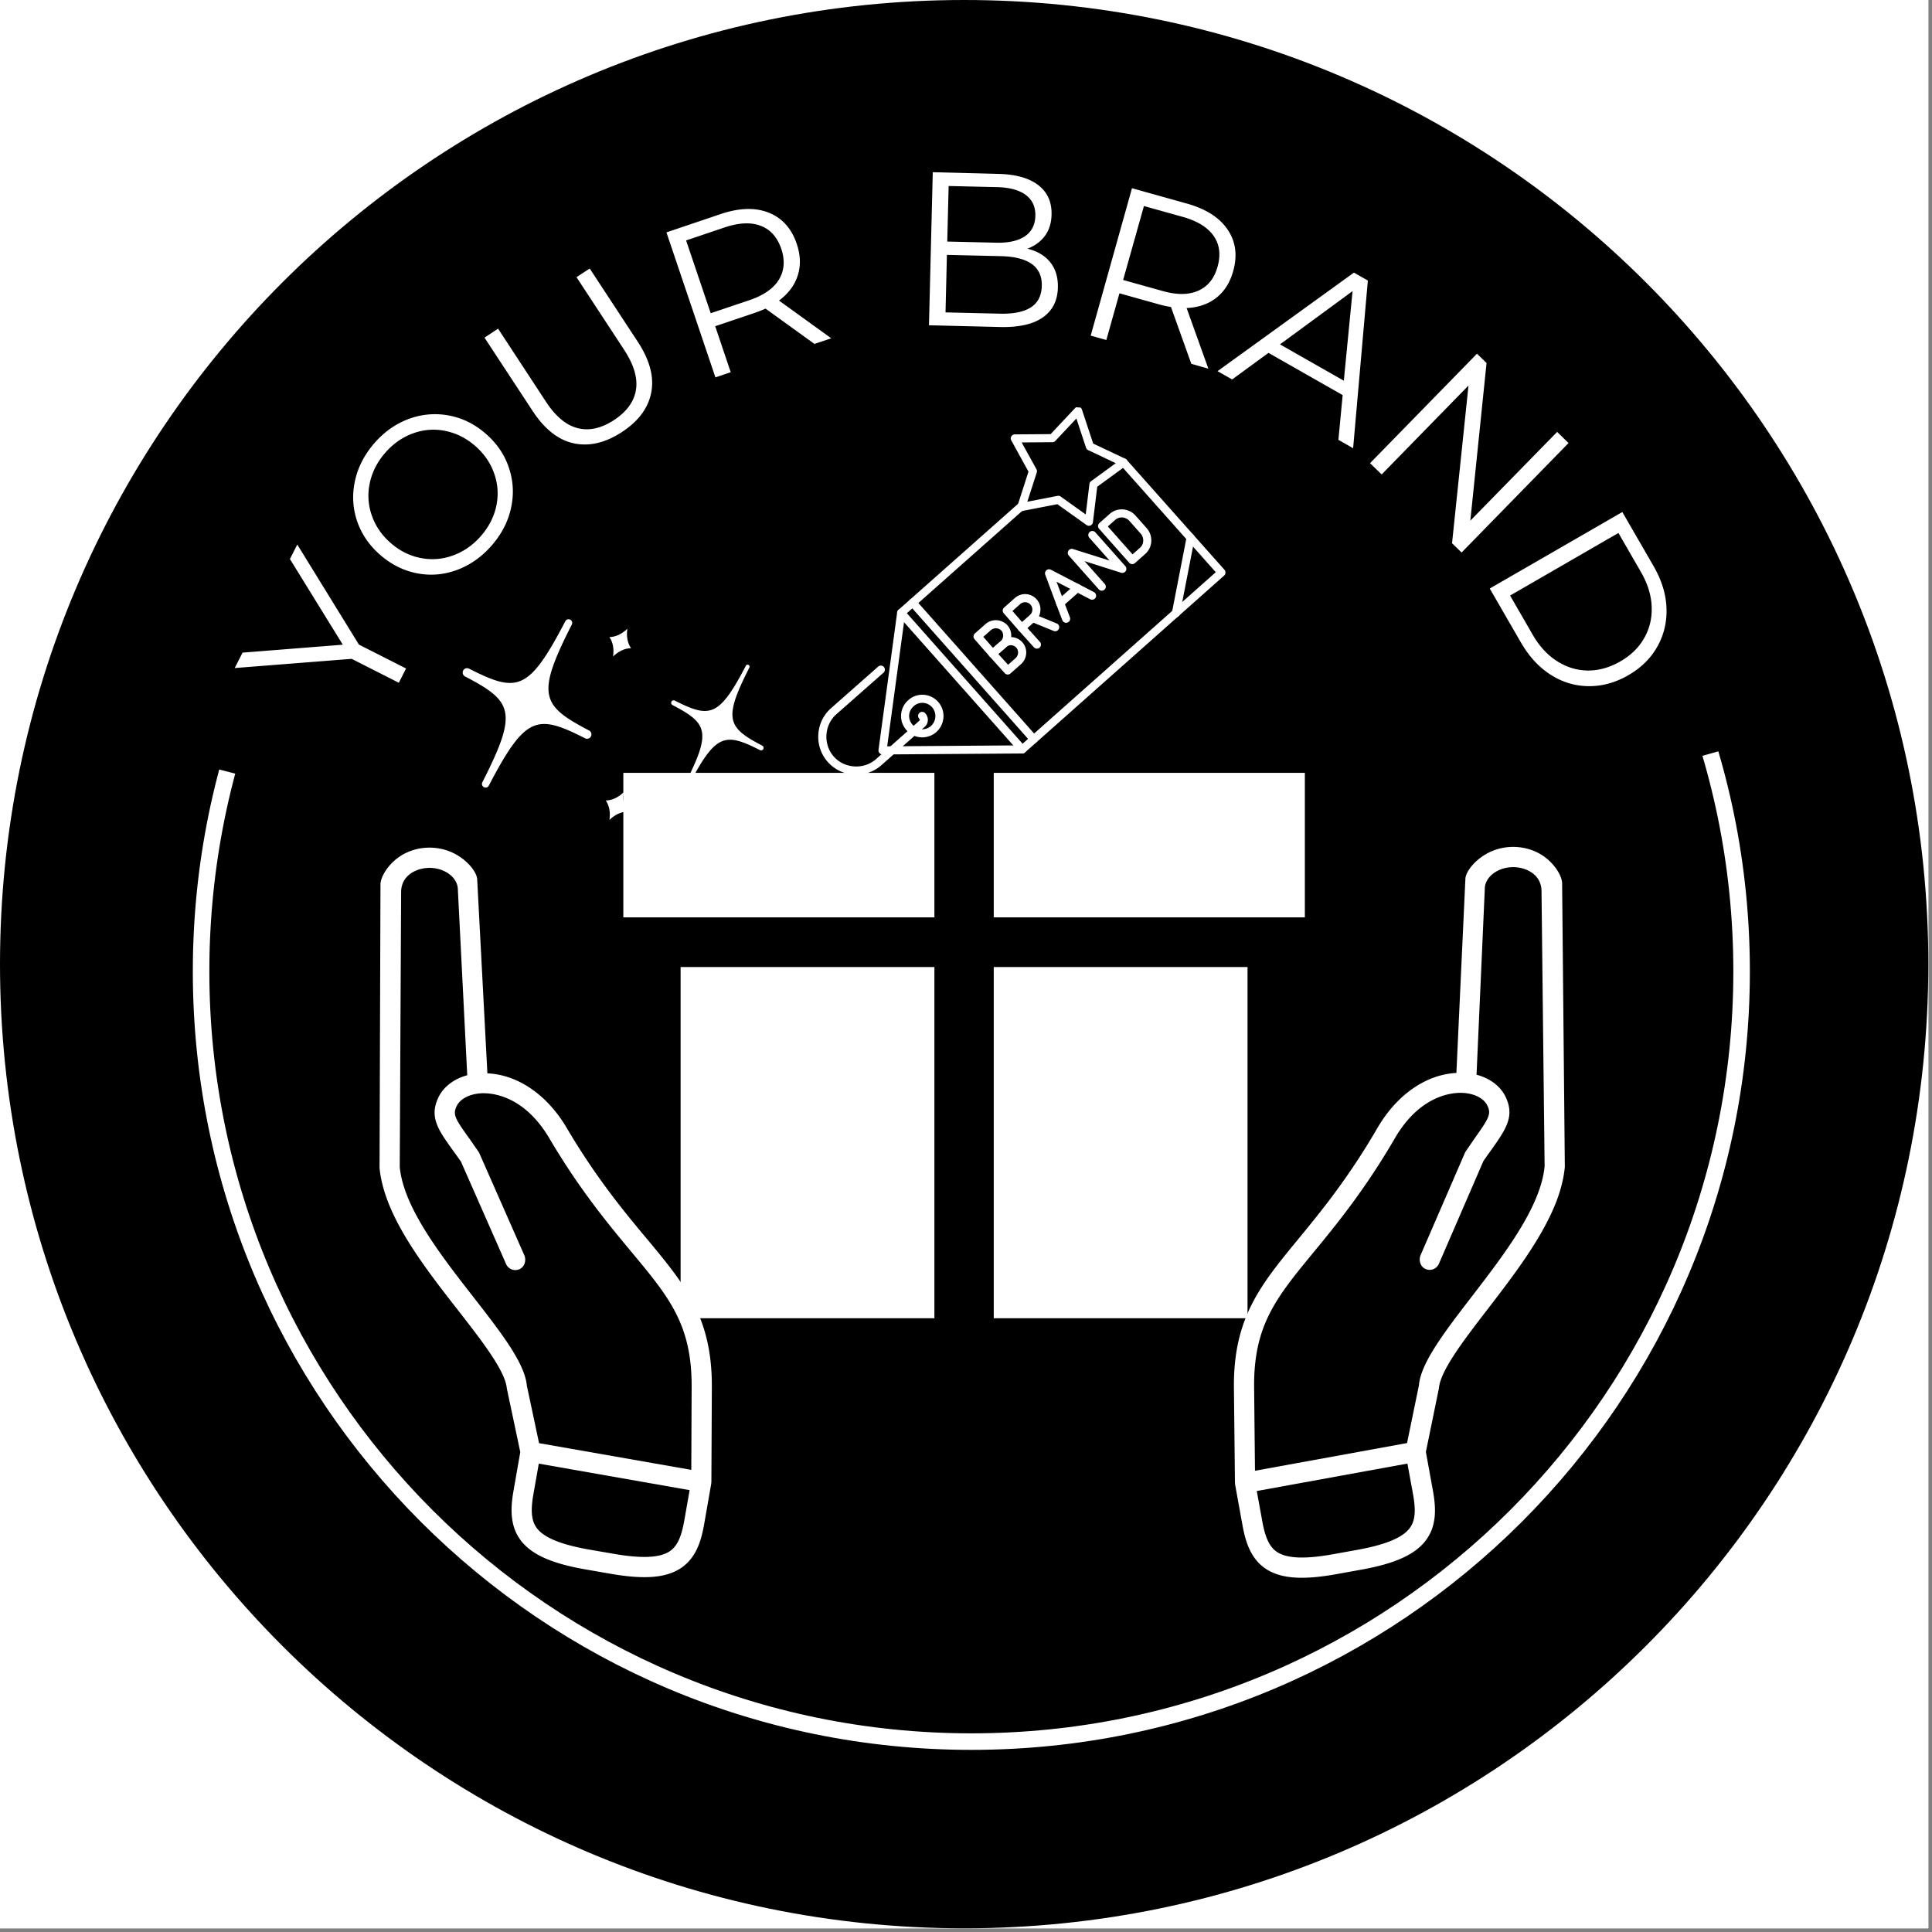
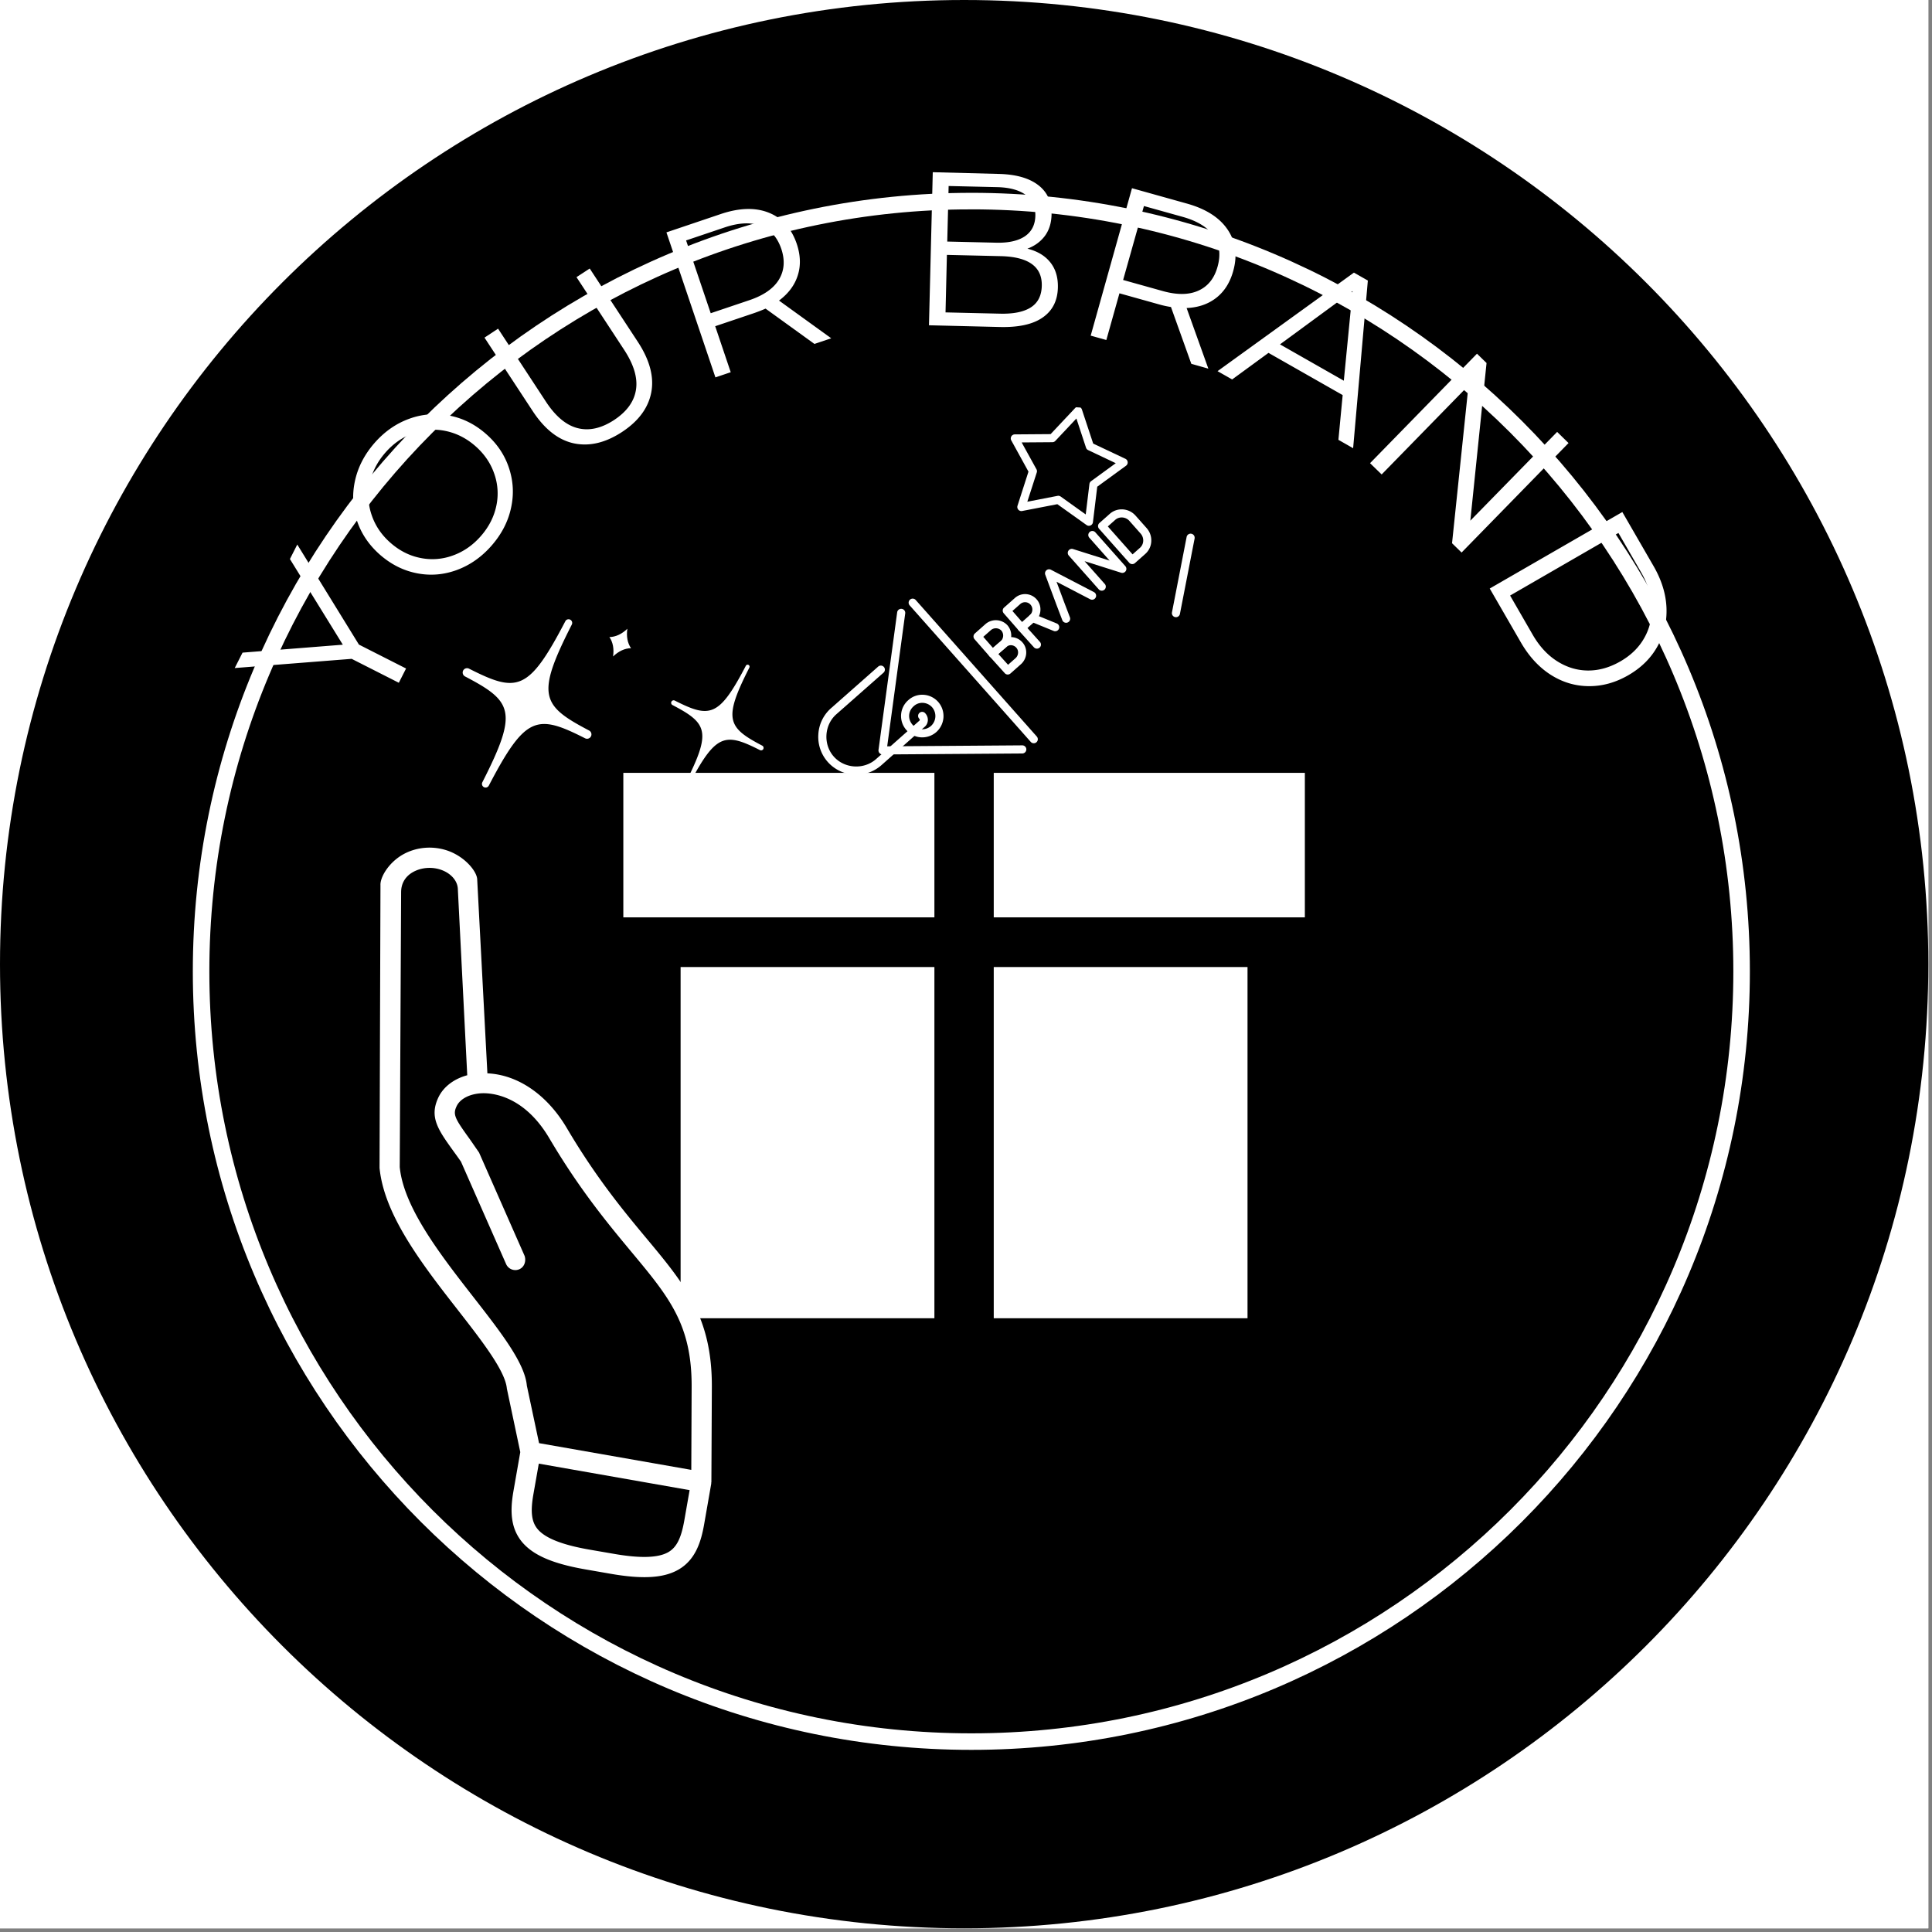
<svg xmlns="http://www.w3.org/2000/svg" width="350" height="350" viewBox="0 0 262.5 262.5">
  <rect x="0" y="0" width="262.5" height="262.5" fill="#808080" stroke="none" />
  <defs>
    <clipPath id="a">
      <path d="M0 0h262v262H0Zm0 0" />
    </clipPath>
    <clipPath id="b">
      <path d="M131 0C58.652 0 0 58.652 0 131c0 72.352 58.652 131 131 131 72.352 0 131-58.648 131-131C262 58.652 203.352 0 131 0m0 0" />
    </clipPath>
    <clipPath id="d">
      <path d="M0 0h262v262H0Zm0 0" />
    </clipPath>
    <clipPath id="e">
      <path d="M131 0C58.652 0 0 58.652 0 131c0 72.352 58.652 131 131 131 72.352 0 131-58.648 131-131C262 58.652 203.352 0 131 0m0 0" />
    </clipPath>
    <clipPath id="c">
      <path d="M0 0h262v262H0z" />
    </clipPath>
    <clipPath id="f">
      <path d="M26.2 26.2h211.554v211.554H26.199Zm0 0" />
    </clipPath>
    <clipPath id="g">
      <path d="M131.977 26.2c-58.418 0-105.778 47.359-105.778 105.777s47.36 105.777 105.778 105.777 105.777-47.36 105.777-105.777-47.36-105.778-105.777-105.778m0 0" />
    </clipPath>
    <clipPath id="h">
      <path d="M167 115h46v100h-46Zm0 0" />
    </clipPath>
    <clipPath id="i">
-       <path d="m156.523 207.746 37.301-97.937 33.578 12.789-37.3 97.937Zm0 0" />
-     </clipPath>
+       </clipPath>
    <clipPath id="j">
      <path d="m156.523 207.746 37.301-97.937 33.578 12.789-37.3 97.937Zm0 0" />
    </clipPath>
    <clipPath id="k">
      <path d="M36 109h72v112H36Zm0 0" />
    </clipPath>
    <clipPath id="l">
      <path d="M74.633 220.473 36.715 122.77l33.5-13 37.914 97.703Zm0 0" />
    </clipPath>
    <clipPath id="n">
      <path d="M15 6h46v100H15Zm0 0" />
    </clipPath>
    <clipPath id="o">
      <path d="M38.633 111.473.715 13.77l33.5-13 37.914 97.703Zm0 0" />
    </clipPath>
    <clipPath id="p">
      <path d="M71.965 98.535 34.05.835l-33.5 13 37.918 97.7Zm0 0" />
    </clipPath>
    <clipPath id="m">
      <path d="M0 0h72v112H0z" />
    </clipPath>
    <clipPath id="q">
      <path d="M62 84h19v24H62Zm0 0" />
    </clipPath>
    <clipPath id="r">
      <path d="m71.398 74.672 36.598 18.855-14.398 27.95-36.602-18.856Zm0 0" />
    </clipPath>
    <clipPath id="s">
      <path d="m71.398 74.672 36.598 18.855-14.398 27.95-36.602-18.856Zm0 0" />
    </clipPath>
    <clipPath id="t">
      <path d="M91 90h13v17H91Zm0 0" />
    </clipPath>
    <clipPath id="u">
      <path d="m71.398 74.672 36.598 18.855-14.398 27.95-36.602-18.856Zm0 0" />
    </clipPath>
    <clipPath id="v">
      <path d="m71.398 74.672 36.598 18.855-14.398 27.95-36.602-18.856Zm0 0" />
    </clipPath>
    <clipPath id="w">
      <path d="M82 107h4v5h-4Zm0 0" />
    </clipPath>
    <clipPath id="x">
      <path d="m71.398 74.672 36.598 18.855-14.398 27.95-36.602-18.856Zm0 0" />
    </clipPath>
    <clipPath id="y">
      <path d="m71.398 74.672 36.598 18.855-14.398 27.95-36.602-18.856Zm0 0" />
    </clipPath>
    <clipPath id="z">
      <path d="M82 85h4v5h-4Zm0 0" />
    </clipPath>
    <clipPath id="A">
      <path d="m71.398 74.672 36.598 18.855-14.398 27.95-36.602-18.856Zm0 0" />
    </clipPath>
    <clipPath id="B">
      <path d="m71.398 74.672 36.598 18.855-14.398 27.95-36.602-18.856Zm0 0" />
    </clipPath>
    <clipPath id="C">
      <path d="M105 53h64v61h-64Zm0 0" />
    </clipPath>
    <clipPath id="D">
      <path d="m105.348 91.352 44.66-38.297 18.672 21.773-44.66 38.297Zm0 0" />
    </clipPath>
    <clipPath id="F">
      <path d="M.16 0h63.72v60.305H.16Zm0 0" />
    </clipPath>
    <clipPath id="G">
      <path d="M.348 38.352 45.008.055 63.68 21.828 19.02 60.125Zm0 0" />
    </clipPath>
    <clipPath id="E">
      <path d="M0 0h64v61H0z" />
    </clipPath>
    <clipPath id="H">
      <path d="M121 62h46v41h-46Zm0 0" />
    </clipPath>
    <clipPath id="I">
      <path d="m110.875 104.96 3.094-51.558 53.8 3.227-3.093 51.559Zm0 0" />
    </clipPath>
    <clipPath id="J">
-       <path d="m110.875 104.96 3.094-51.558 53.8 3.227-3.093 51.559Zm0 0" />
-     </clipPath>
+       </clipPath>
    <clipPath id="K">
      <path d="m120.707 101.36 2.453-40.9 44.235 2.653-2.454 40.903Zm0 0" />
    </clipPath>
    <clipPath id="L">
      <path d="M119 82h21v21h-21Zm0 0" />
    </clipPath>
    <clipPath id="M">
      <path d="m110.875 104.96 3.094-51.558 53.8 3.227-3.093 51.559Zm0 0" />
    </clipPath>
    <clipPath id="N">
      <path d="m110.875 104.96 3.094-51.558 53.8 3.227-3.093 51.559Zm0 0" />
    </clipPath>
    <clipPath id="O">
      <path d="M123 81h19v20h-19Zm0 0" />
    </clipPath>
    <clipPath id="P">
      <path d="m110.875 104.96 3.094-51.558 53.8 3.227-3.093 51.559Zm0 0" />
    </clipPath>
    <clipPath id="Q">
      <path d="m110.875 104.96 3.094-51.558 53.8 3.227-3.093 51.559Zm0 0" />
    </clipPath>
    <clipPath id="R">
      <path d="M159 72h4v12h-4Zm0 0" />
    </clipPath>
    <clipPath id="S">
      <path d="m110.875 104.96 3.094-51.558 53.8 3.227-3.093 51.559Zm0 0" />
    </clipPath>
    <clipPath id="T">
      <path d="m110.875 104.96 3.094-51.558 53.8 3.227-3.093 51.559Zm0 0" />
    </clipPath>
    <clipPath id="U">
      <path d="M122 94h7v7h-7Zm0 0" />
    </clipPath>
    <clipPath id="V">
      <path d="m110.875 104.96 3.094-51.558 53.8 3.227-3.093 51.559Zm0 0" />
    </clipPath>
    <clipPath id="W">
      <path d="m110.875 104.96 3.094-51.558 53.8 3.227-3.093 51.559Zm0 0" />
    </clipPath>
    <clipPath id="X">
      <path d="M111 90h16v16h-16Zm0 0" />
    </clipPath>
    <clipPath id="Y">
      <path d="m110.875 104.96 3.094-51.558 53.8 3.227-3.093 51.559Zm0 0" />
    </clipPath>
    <clipPath id="Z">
      <path d="m110.875 104.96 3.094-51.558 53.8 3.227-3.093 51.559Zm0 0" />
    </clipPath>
    <clipPath id="aa">
      <path d="M132 84h6v6h-6Zm0 0" />
    </clipPath>
    <clipPath id="ab">
      <path d="m110.875 104.96 3.094-51.558 53.8 3.227-3.093 51.559Zm0 0" />
    </clipPath>
    <clipPath id="ac">
      <path d="m110.875 104.96 3.094-51.558 53.8 3.227-3.093 51.559Zm0 0" />
    </clipPath>
    <clipPath id="ad">
      <path d="M134 86h6v6h-6Zm0 0" />
    </clipPath>
    <clipPath id="ae">
      <path d="m110.875 104.96 3.094-51.558 53.8 3.227-3.093 51.559Zm0 0" />
    </clipPath>
    <clipPath id="af">
      <path d="m110.875 104.96 3.094-51.558 53.8 3.227-3.093 51.559Zm0 0" />
    </clipPath>
    <clipPath id="ag">
      <path d="M136 80h6v6h-6Zm0 0" />
    </clipPath>
    <clipPath id="ah">
      <path d="m110.875 104.96 3.094-51.558 53.8 3.227-3.093 51.559Zm0 0" />
    </clipPath>
    <clipPath id="ai">
      <path d="m110.875 104.96 3.094-51.558 53.8 3.227-3.093 51.559Zm0 0" />
    </clipPath>
    <clipPath id="aj">
      <path d="M138 84h4v5h-4Zm0 0" />
    </clipPath>
    <clipPath id="ak">
      <path d="m110.875 104.96 3.094-51.558 53.8 3.227-3.093 51.559Zm0 0" />
    </clipPath>
    <clipPath id="al">
      <path d="m110.875 104.96 3.094-51.558 53.8 3.227-3.093 51.559Zm0 0" />
    </clipPath>
    <clipPath id="am">
      <path d="M139 83h5v3h-5Zm0 0" />
    </clipPath>
    <clipPath id="an">
      <path d="m110.875 104.96 3.094-51.558 53.8 3.227-3.093 51.559Zm0 0" />
    </clipPath>
    <clipPath id="ao">
      <path d="m110.875 104.96 3.094-51.558 53.8 3.227-3.093 51.559Zm0 0" />
    </clipPath>
    <clipPath id="ap">
      <path d="M141 77h8v8h-8Zm0 0" />
    </clipPath>
    <clipPath id="aq">
      <path d="m110.875 104.96 3.094-51.558 53.8 3.227-3.093 51.559Zm0 0" />
    </clipPath>
    <clipPath id="ar">
      <path d="m110.875 104.96 3.094-51.558 53.8 3.227-3.093 51.559Zm0 0" />
    </clipPath>
    <clipPath id="as">
      <path d="M143 79h4v4h-4Zm0 0" />
    </clipPath>
    <clipPath id="at">
-       <path d="m110.875 104.96 3.094-51.558 53.8 3.227-3.093 51.559Zm0 0" />
-     </clipPath>
+       </clipPath>
    <clipPath id="au">
      <path d="m110.875 104.96 3.094-51.558 53.8 3.227-3.093 51.559Zm0 0" />
    </clipPath>
    <clipPath id="av">
      <path d="M145 72h9v9h-9Zm0 0" />
    </clipPath>
    <clipPath id="aw">
      <path d="m110.875 104.96 3.094-51.558 53.8 3.227-3.093 51.559Zm0 0" />
    </clipPath>
    <clipPath id="ax">
      <path d="m110.875 104.96 3.094-51.558 53.8 3.227-3.093 51.559Zm0 0" />
    </clipPath>
    <clipPath id="ay">
      <path d="M149 69h8v8h-8Zm0 0" />
    </clipPath>
    <clipPath id="az">
      <path d="m110.875 104.96 3.094-51.558 53.8 3.227-3.093 51.559Zm0 0" />
    </clipPath>
    <clipPath id="aA">
      <path d="m110.875 104.96 3.094-51.558 53.8 3.227-3.093 51.559Zm0 0" />
    </clipPath>
    <clipPath id="aB">
      <path d="M137 55h17v17h-17Zm0 0" />
    </clipPath>
    <clipPath id="aC">
      <path d="m110.875 104.96 3.094-51.558 53.8 3.227-3.093 51.559Zm0 0" />
    </clipPath>
    <clipPath id="aD">
      <path d="m110.875 104.96 3.094-51.558 53.8 3.227-3.093 51.559Zm0 0" />
    </clipPath>
    <clipPath id="aE">
      <path d="m136.602 70.883.968-16.153 16.16.97-.972 16.152Zm0 0" />
    </clipPath>
    <clipPath id="aF">
      <path d="M84.691 105.004H127V125H84.691Zm0 0" />
    </clipPath>
    <clipPath id="aG">
      <path d="M135 105.004h42.516V125H135Zm0 0" />
    </clipPath>
    <clipPath id="aH">
      <path d="M92 131h35v48.11H92Zm0 0" />
    </clipPath>
    <clipPath id="aI">
      <path d="M135 131h35v48.11h-35Zm0 0" />
    </clipPath>
  </defs>
  <path fill="#fff" d="M0 0h262v262H0Zm0 0" />
  <path fill="#fff" d="M0 0h262v262H0Zm0 0" />
  <g clip-path="url(#a)">
    <g clip-path="url(#b)">
      <g clip-path="url(#c)">
        <g clip-path="url(#d)">
          <g clip-path="url(#e)">
            <path d="M-57.75-57.75h378v378h-378z" />
          </g>
        </g>
      </g>
    </g>
  </g>
  <g clip-path="url(#f)">
    <g clip-path="url(#g)">
      <path fill="none" stroke="#fff" stroke-width="4.491" d="M131.977 26.2c-58.418 0-105.778 47.359-105.778 105.777s47.36 105.777 105.778 105.777 105.777-47.36 105.777-105.777-47.36-105.778-105.777-105.778Zm0 0" />
    </g>
  </g>
-   <path d="M27.121 103.863a12 12 0 0 1-2.082-.87 11.8 11.8 0 0 1-3.484-2.832q-.732-.87-1.282-1.86a11.7 11.7 0 0 1-.906-2.067 11.5 11.5 0 0 1-.5-2.199 11.9 11.9 0 0 1 .277-4.484q1.561-4.26 3.438-8.39a123 123 0 0 1 4.063-8.106 120.4 120.4 0 0 1 21.96-28.7q3.27-3.145 6.762-6.039 3.496-2.893 7.2-5.511a120 120 0 0 1 15.538-9.325 120 120 0 0 1 8.254-3.753 120 120 0 0 1 17.234-5.598q4.408-1.074 8.884-1.809 4.477-.737 8.996-1.136a121 121 0 0 1 18.117-.22 120.4 120.4 0 0 1 17.95 2.505 120.6 120.6 0 0 1 17.363 5.176 119.6 119.6 0 0 1 16.39 7.726 121 121 0 0 1 7.715 4.766 121 121 0 0 1 14.238 11.21 121 121 0 0 1 6.445 6.376 122 122 0 0 1 5.946 6.843q2.841 3.535 5.414 7.274a120.7 120.7 0 0 1 12.75 23.969q.312 1.088.406 2.218a11.86 11.86 0 0 1-1.32 6.559 11.9 11.9 0 0 1-2.805 3.508 11.9 11.9 0 0 1-3.906 2.219l-22.871 6.5a12 12 0 0 1-2.371.617 11.9 11.9 0 0 1-4.864-.262 12 12 0 0 1-2.289-.875 11.6 11.6 0 0 1-2.062-1.32 11.9 11.9 0 0 1-3.106-3.758 11.7 11.7 0 0 1-.91-2.274 73 73 0 0 0-2.379-4.609 73 73 0 0 0-5.707-8.648 72 72 0 0 0-3.304-4 72 72 0 0 0-7.418-7.238 72.6 72.6 0 0 0-8.371-6.113 72 72 0 0 0-4.493-2.59 73 73 0 0 0-9.48-4.191 73 73 0 0 0-9.98-2.802 73 73 0 0 0-5.118-.855 71 71 0 0 0-5.16-.493 72 72 0 0 0-5.184-.12 72 72 0 0 0-10.332.863 72.7 72.7 0 0 0-15 4.027 70 70 0 0 0-4.765 2.043 72 72 0 0 0-9.035 5.078 73 73 0 0 0-4.227 3.008A73.5 73.5 0 0 0 80 80.184a74 74 0 0 0-3.484 3.84 70 70 0 0 0-3.204 4.078 72.6 72.6 0 0 0-7.761 13.453 12 12 0 0 1-.856 2.297q-.545 1.102-1.308 2.07a11.88 11.88 0 0 1-10.86 4.441 12 12 0 0 1-2.382-.558Zm0 0" />
  <path fill="#fff" d="m48.766 87.58 6.406 3.25-.984 1.937-6.406-3.25-15.89 1.25 1.062-2.094 13.625-1.078-7.188-11.64 1-1.97ZM66.81 74.111q-2.034 2.332-4.72 3.328c-1.78.657-3.59.809-5.421.454q-2.748-.53-5.016-2.5-2.25-1.968-3.14-4.61-.891-2.654-.282-5.453c.406-1.863 1.29-3.57 2.64-5.125q2.033-2.324 4.704-3.297a10.15 10.15 0 0 1 5.422-.453q2.765.516 5.015 2.484 2.262 1.97 3.141 4.641.89 2.672.281 5.438-.597 2.766-2.625 5.093m-1.47-1.28q1.624-1.858 2.094-4.095a8 8 0 0 0-.281-4.375q-.739-2.155-2.578-3.765-1.829-1.593-4.063-2.047a7.95 7.95 0 0 0-4.375.328q-2.154.768-3.78 2.625-1.624 1.861-2.11 4.11a8.06 8.06 0 0 0 .265 4.406c.493 1.437 1.344 2.687 2.563 3.75q1.845 1.612 4.078 2.046a8.06 8.06 0 0 0 4.39-.343q2.17-.78 3.797-2.64M84.5 58.702q-3.376 2.205-6.547 1.532-3.157-.686-5.593-4.407l-6.532-9.953 1.844-1.218 6.484 9.89c1.32 2.024 2.766 3.23 4.329 3.625 1.562.399 3.207.031 4.937-1.094q2.608-1.717 2.984-4.109c.258-1.594-.273-3.398-1.593-5.422l-6.485-9.89 1.797-1.172 6.531 9.953q2.438 3.72 1.829 6.89-.61 3.16-3.985 5.375m26.158-11.972-6.641-4.798q-.752.329-1.563.61l-5.28 1.781 2.109 6.25-2.079.703-6.656-19.703 7.36-2.484q3.78-1.28 6.515-.203c1.832.718 3.11 2.132 3.828 4.234q.78 2.316.141 4.297-.626 1.986-2.547 3.422l7.094 5.125Zm-8.86-5.938q2.92-.982 4.031-2.797 1.108-1.829.329-4.172-.816-2.39-2.797-3.14c-1.324-.508-2.961-.438-4.907.218l-5.234 1.766 3.344 9.89Zm37.796-7.005q2.029.502 3.11 1.86 1.078 1.347 1.03 3.422-.063 2.69-2.078 4.078c-1.335.93-3.293 1.351-5.875 1.281l-9.562-.234.516-20.797 8.968.234c2.32.055 4.11.559 5.36 1.516 1.25.96 1.851 2.293 1.812 4q-.034 1.722-.906 2.906c-.586.781-1.375 1.36-2.375 1.734m-10.703-8.515-.188 7.547 6.625.156q2.513.066 3.907-.86 1.389-.935 1.437-2.78.046-1.842-1.297-2.844-1.346-.998-3.86-1.063Zm6.906 17.344q2.796.081 4.25-.844 1.453-.922 1.5-2.938.093-3.89-5.562-4.031l-7.329-.172-.187 7.813Zm26.067 6.815-2.765-7.719a13 13 0 0 1-1.641-.36l-5.36-1.5-1.78 6.345-2.126-.594 5.61-20.031 7.484 2.093q3.844 1.08 5.5 3.516 1.668 2.439.766 5.656-.656 2.346-2.297 3.625-1.641 1.285-4.031 1.39l2.953 8.235Zm-3.953-9.906q2.966.845 4.906-.031 1.952-.873 2.61-3.25.685-2.438-.516-4.172c-.805-1.164-2.195-2.032-4.172-2.594l-5.312-1.484-2.828 10.046Zm24.517 14.155-10.078-5.735-4.938 3.61-1.984-1.126 18.531-13.39 1.89 1.078-2 22.781-2-1.14Zm.156-1.954 1.188-12.172-9.86 7.235Zm30.533 8.471-14.53 14.875-1.298-1.265 2.235-21.422-11.797 12.078-1.578-1.531 14.53-14.875 1.298 1.265-2.203 21.422 11.796-12.062Zm7.309 9.373 4.235 7.33q1.653 2.856 1.765 5.702.106 2.843-1.234 5.235-1.33 2.389-3.953 3.906-2.625 1.513-5.39 1.484-2.755-.018-5.157-1.547-2.393-1.533-4.047-4.39l-4.234-7.328ZM208.24 86.228q1.37 2.373 3.328 3.61 1.968 1.248 4.187 1.265 2.217.013 4.391-1.234 2.156-1.237 3.25-3.172 1.108-1.94 1.016-4.266-.083-2.33-1.453-4.703l-3.063-5.312-14.719 8.5Zm0 0" />
  <g clip-path="url(#h)">
    <g clip-path="url(#i)">
      <g clip-path="url(#j)">
        <path fill="#fff" d="m199.105 119.344-1.226 26.437c-4.113.211-8.074 2.93-10.73 7.48-3.981 6.86-7.754 11.446-10.79 15.137-5.113 6.22-8.808 10.72-8.707 20.2l.141 12.89c0 .04.016.075.023.114.008.039-.007.078 0 .117l1 5.515c.41 2.262 1.145 4.762 3.48 6.114 2.032 1.172 4.923 1.328 9.392.511l3.289-.593c4.468-.809 7.117-1.98 8.605-3.793a6 6 0 0 0 .941-1.625c.657-1.723.473-3.621.165-5.32l-.954-5.255 1.77-8.644c.2-2.399 3.324-6.469 6.633-10.766 3.531-4.593 7.414-9.648 9.332-14.633.597-1.574 1.004-3.144 1.144-4.69l-.367-38.403c.059-1.024-1.043-2.977-2.996-4.11-1.922-1.101-4.32-1.265-6.418-.433-2.164.867-3.625 2.691-3.727 3.75m-7.117 83.672c.43 2.359.274 3.73-.539 4.722-1.004 1.23-3.285 2.157-6.96 2.828l-3.298.594c-3.671.672-6.132.61-7.507-.183-1.11-.645-1.735-1.868-2.168-4.23l-.758-4.161 20.469-3.73Zm17.457-81.973.422 37.394c-.488 5.5-5.492 12.004-9.91 17.747-3.719 4.836-6.926 9.015-7.172 12.062l-1.61 7.824-20.66 3.762-.117-11.262c-.093-8.484 2.98-12.226 8.086-18.43 3.09-3.761 6.946-8.452 11.043-15.495 3.45-5.926 7.891-6.211 9.164-6.157 1.625.07 2.934.739 3.403 1.742.535 1.125.242 1.665-1.778 4.5l-1.234 1.81-6.102 14.077c-.226.696.024 1.504.72 1.805a1.37 1.37 0 0 0 1.804-.711l6.043-13.953c.36-.528.695-.996 1.008-1.426.988-1.398 1.793-2.523 2.207-3.617.453-1.16.465-2.281-.18-3.656-.695-1.473-2.144-2.555-3.965-3.036l1.13-25.43c.081-1.034.901-1.968 2.1-2.445 1.301-.523 2.856-.418 4.032.262 1.082.621 1.555 1.606 1.566 2.633m0 0" />
      </g>
    </g>
  </g>
  <g clip-path="url(#k)">
    <g clip-path="url(#l)">
      <g clip-path="url(#m)" transform="translate(36 109)">
        <g clip-path="url(#n)">
          <g clip-path="url(#o)">
            <g clip-path="url(#p)">
              <path fill="#fff" d="m28.832 10.402 1.39 26.434c4.118.18 8.094 2.875 10.778 7.41 4.023 6.832 7.824 11.395 10.883 15.066 5.152 6.188 8.879 10.665 8.836 20.145l-.063 12.895c0 .039-.011.074-.023.113-.008.039.008.078.004.117l-.965 5.52c-.399 2.265-1.117 4.77-3.445 6.136-2.02 1.184-4.914 1.36-9.383.57l-3.297-.574c-4.473-.78-7.129-1.937-8.629-3.738a6 6 0 0 1-.95-1.617c-.667-1.723-.495-3.621-.198-5.324l.921-5.258-1.824-8.633c-.215-2.398-3.363-6.445-6.699-10.727-3.563-4.566-7.477-9.597-9.422-14.57-.613-1.574-1.027-3.14-1.176-4.683l.125-38.407c-.062-1.023 1.024-2.98 2.97-4.129 1.917-1.113 4.312-1.289 6.417-.472 2.168.855 3.64 2.668 3.75 3.726m7.64 83.63c-.413 2.359-.253 3.73.567 4.718 1.016 1.223 3.3 2.137 6.98 2.785l3.301.57c3.676.649 6.137.575 7.508-.23 1.106-.652 1.719-1.879 2.14-4.242l.731-4.168-20.492-3.602ZM18.5 12.167l-.187 37.395c.523 5.5 5.57 11.972 10.023 17.687 3.75 4.813 6.98 8.969 7.246 12.012l1.66 7.82 20.684 3.629.047-11.266c.039-8.48-3.059-12.203-8.203-18.375-3.114-3.746-7-8.41-11.141-15.425-3.488-5.903-7.926-6.16-9.203-6.102-1.621.082-2.926.762-3.39 1.766-.532 1.129-.235 1.664 1.808 4.488l1.246 1.8 6.187 14.04c.23.695-.015 1.504-.707 1.812a1.37 1.37 0 0 1-1.808-.703l-6.13-13.914a76 76 0 0 0-1.019-1.422c-.996-1.39-1.808-2.512-2.23-3.601-.461-1.157-.48-2.278.16-3.657.684-1.476 2.125-2.566 3.941-3.058L26.2 11.672c-.094-1.035-.918-1.965-2.117-2.434-1.309-.515-2.86-.398-4.031.285-1.078.63-1.543 1.618-1.551 2.645m0 0" />
            </g>
          </g>
        </g>
      </g>
    </g>
  </g>
  <g clip-path="url(#q)">
    <g clip-path="url(#r)">
      <g clip-path="url(#s)">
        <path fill="#fff" d="M80.035 99.25c-6.476-3.395-7.242-4.766-2.344-14.39a.497.497 0 0 0-.214-.665.49.49 0 0 0-.665.211c-4.996 9.574-6.554 9.75-13.082 6.446a.597.597 0 0 0-.8.253.6.6 0 0 0 .258.805c6.48 3.39 7.242 4.766 2.343 14.39a.494.494 0 0 0 .879.45c4.996-9.57 6.555-9.746 13.082-6.441a.595.595 0 0 0 .543-1.059m0 0" />
      </g>
    </g>
  </g>
  <g clip-path="url(#t)">
    <g clip-path="url(#u)">
      <g clip-path="url(#v)">
        <path fill="#fff" d="M103.563 101.309c-4.715-2.47-5.329-3.567-1.747-10.606a.27.27 0 0 0-.117-.363.267.267 0 0 0-.36.117c-3.651 7-4.901 7.14-9.651 4.734a.34.34 0 0 0-.461.145.343.343 0 0 0 .148.46c4.715 2.47 5.328 3.567 1.75 10.606a.27.27 0 0 0 .113.364.27.27 0 0 0 .364-.118c3.652-7 4.898-7.14 9.648-4.734.168.086.375.02.46-.144a.343.343 0 0 0-.147-.461m0 0" />
      </g>
    </g>
  </g>
  <g clip-path="url(#w)">
    <g clip-path="url(#x)">
      <g clip-path="url(#y)">
-         <path fill="#fff" d="M84.746 107.637c-.75.718-1.594 1.113-2.437 1.125.476.695.648 1.613.496 2.64.75-.718 1.593-1.113 2.437-1.129-.476-.691-.648-1.609-.496-2.636m0 0" />
-       </g>
+         </g>
    </g>
  </g>
  <g clip-path="url(#z)">
    <g clip-path="url(#A)">
      <g clip-path="url(#B)">
        <path fill="#fff" d="M83.297 89.195c.75-.718 1.594-1.113 2.437-1.125-.476-.695-.648-1.61-.496-2.64-.75.722-1.593 1.113-2.437 1.129.48.695.648 1.609.496 2.636m0 0" />
      </g>
    </g>
  </g>
  <g clip-path="url(#C)">
    <g clip-path="url(#D)">
      <g clip-path="url(#E)" transform="translate(105 53)">
        <g clip-path="url(#F)">
          <g clip-path="url(#G)">
            <path d="M.348 38.352 45 .059l18.672 21.773L19.02 60.125Zm0 0" />
          </g>
        </g>
      </g>
    </g>
  </g>
  <g clip-path="url(#H)">
    <g clip-path="url(#I)">
      <g clip-path="url(#J)">
        <g clip-path="url(#K)">
          <path fill="#fff" fill-rule="evenodd" d="M166.512 77.82a.55.55 0 0 1-.184.38l-27.07 24.038a.55.55 0 0 1-.773-.047L122.03 83.637a.55.55 0 0 1 .047-.778l16.371-14.515a.55.55 0 0 1 .774.047.55.55 0 0 1-.047.773l-15.961 14.152 15.726 17.735 26.246-23.305-12.93-14.543a.547.547 0 0 1 .048-.777.54.54 0 0 1 .773.047l13.297 14.953a.53.53 0 0 1 .137.394" />
        </g>
      </g>
    </g>
  </g>
  <g clip-path="url(#L)">
    <g clip-path="url(#M)">
      <g clip-path="url(#N)">
        <path fill="#fff" fill-rule="evenodd" d="M139.445 101.86a.553.553 0 0 1-.547.515l-18.984.133a.55.55 0 0 1-.55-.625l2.534-18.688a.554.554 0 0 1 .622-.472c.3.043.511.316.472.62l-2.449 18.06 18.355-.133c.301 0 .547.246.551.546q-.005.028-.004.043" />
      </g>
    </g>
  </g>
  <g clip-path="url(#O)">
    <g clip-path="url(#P)">
      <g clip-path="url(#Q)">
        <path fill="#fff" fill-rule="evenodd" d="M141.008 100.473a.55.55 0 0 1-.96.328L123.593 82.25a.554.554 0 0 1 .047-.777c.226-.2.574-.18.777.047l16.453 18.554a.56.56 0 0 1 .137.399" />
      </g>
    </g>
  </g>
  <g clip-path="url(#R)">
    <g clip-path="url(#S)">
      <g clip-path="url(#T)">
        <path fill="#fff" fill-rule="evenodd" d="M162.316 73.094q.001.035-.004.07l-1.996 10.246a.55.55 0 0 1-1.082-.207l1.993-10.25a.554.554 0 0 1 .648-.433c.273.054.46.3.441.574" />
      </g>
    </g>
  </g>
  <g clip-path="url(#U)">
    <g clip-path="url(#V)">
      <g clip-path="url(#W)">
        <path fill="#fff" fill-rule="evenodd" d="M128.188 97.465a2.93 2.93 0 0 1-.946 1.976c0 .004 0 .004-.008.008a2.9 2.9 0 0 1-2.125.73 2.8 2.8 0 0 1-1.949-.98 2.855 2.855 0 0 1 .242-4.062 2.8 2.8 0 0 1 2.055-.739 2.9 2.9 0 0 1 2.023.98l.008.009c.512.601.742 1.343.7 2.078m-1.688 1.164c.723-.668.79-1.774.152-2.527a1.8 1.8 0 0 0-1.254-.606 1.7 1.7 0 0 0-1.25.45l-.007.007c-.762.672-.829 1.758-.153 2.52l.008.007c.3.356.727.567 1.188.598.476.04.945-.121 1.316-.45m0 0" />
      </g>
    </g>
  </g>
  <g clip-path="url(#X)">
    <g clip-path="url(#Y)">
      <g clip-path="url(#Z)">
        <path fill="#fff" fill-rule="evenodd" d="M126.066 97.883c0 .015 0 .023-.004.039-.03.34-.187.64-.453.855l-5.847 5.184a5.13 5.13 0 0 1-3.739 1.281 5.15 5.15 0 0 1-3.558-1.719 5.13 5.13 0 0 1-1.278-3.738 5.12 5.12 0 0 1 1.72-3.558l6.433-5.676a.55.55 0 0 1 .726.824l-6.437 5.676c-1.649 1.46-1.805 4.094-.344 5.742 1.465 1.652 4.094 1.809 5.746.344l5.856-5.192a.1.1 0 0 1 .027-.02.16.16 0 0 0 .055-.1.23.23 0 0 0-.063-.165.55.55 0 1 1 .82-.73c.239.261.36.61.34.953" />
      </g>
    </g>
  </g>
  <g clip-path="url(#aa)">
    <g clip-path="url(#ab)">
      <g clip-path="url(#ac)">
        <path fill="#fff" fill-rule="evenodd" d="M137.395 86.477a2.16 2.16 0 0 1-.676 1.441c-.004.008-.012.008-.02.016l-1.488 1.289a.55.55 0 0 1-.774-.055l-2.03-2.324a.55.55 0 0 1 .046-.774l1.457-1.289.012-.011a2.15 2.15 0 0 1 2.95.175q.012.012.019.024c.37.433.535.976.504 1.508m-1.418.632c.394-.379.433-1 .085-1.425a1.045 1.045 0 0 0-1.421-.079l-1.043.922 1.312 1.5z" />
      </g>
    </g>
  </g>
  <g clip-path="url(#ad)">
    <g clip-path="url(#ae)">
      <g clip-path="url(#af)">
        <path fill="#fff" fill-rule="evenodd" d="M139.43 88.773a2.16 2.16 0 0 1-.676 1.438q-.006.001-.012.008l-1.453 1.289a.545.545 0 0 1-.773-.043l-2.067-2.293a.52.52 0 0 1-.14-.399.54.54 0 0 1 .187-.382l1.48-1.282a2 2 0 0 1 1.47-.543c.566.028 1.09.278 1.472.715.363.406.543.938.512 1.492m-1.426.63c.394-.376.434-1 .09-1.391a1 1 0 0 0-.7-.348.9.9 0 0 0-.671.254c-.004.008-.012.008-.02.016l-1.062.921 1.324 1.47z" />
      </g>
    </g>
  </g>
  <g clip-path="url(#ag)">
    <g clip-path="url(#ah)">
      <g clip-path="url(#ai)">
        <path fill="#fff" fill-rule="evenodd" d="M141.36 82.941a2.07 2.07 0 0 1-.684 1.434l-1.492 1.324a.56.56 0 0 1-.403.137.52.52 0 0 1-.375-.188l-2.031-2.324a.55.55 0 0 1 .047-.773l1.457-1.29a2.08 2.08 0 0 1 2.973.177c.375.421.543.968.507 1.503m-2.493 1.567 1.078-.953a1 1 0 0 0 .082-1.387.984.984 0 0 0-1.418-.086l-1.05.93z" />
      </g>
    </g>
  </g>
  <g clip-path="url(#aj)">
    <g clip-path="url(#ak)">
      <g clip-path="url(#al)">
        <path fill="#fff" fill-rule="evenodd" d="M141.434 87.613a.55.55 0 0 1-.957.336l-2.067-2.293a.553.553 0 0 1 .04-.777.553.553 0 0 1 .777.039l2.066 2.297a.54.54 0 0 1 .14.398" />
      </g>
    </g>
  </g>
  <g clip-path="url(#am)">
    <g clip-path="url(#an)">
      <g clip-path="url(#ao)">
        <path fill="#fff" fill-rule="evenodd" d="M143.918 85.25a.552.552 0 0 1-.758.477l-3.058-1.25a.55.55 0 1 1 .414-1.02l3.058 1.25c.227.09.36.313.344.543" />
      </g>
    </g>
  </g>
  <g clip-path="url(#ap)">
    <g clip-path="url(#aq)">
      <g clip-path="url(#ar)">
        <path fill="#fff" fill-rule="evenodd" d="M148.93 80.969a.5.5 0 0 1-.063.219.547.547 0 0 1-.742.234l-4.574-2.379 1.012 2.715.804 2.11a.552.552 0 0 1-1.031.395l-.805-2.115-1.511-4.058a.55.55 0 0 1 .152-.602.545.545 0 0 1 .617-.078l5.844 3.04c.199.1.308.308.297.519" />
      </g>
    </g>
  </g>
  <g clip-path="url(#as)">
    <g clip-path="url(#at)">
      <g clip-path="url(#au)">
        <path fill="#fff" fill-rule="evenodd" d="M146.926 79.918a.56.56 0 0 1-.184.379l-2.328 2.062a.554.554 0 0 1-.777-.043.554.554 0 0 1 .047-.777l2.328-2.062a.554.554 0 0 1 .777.043.56.56 0 0 1 .137.398" />
      </g>
    </g>
  </g>
  <g clip-path="url(#av)">
    <g clip-path="url(#aw)">
      <g clip-path="url(#ax)">
        <path fill="#fff" fill-rule="evenodd" d="M153.04 77.324a.56.56 0 0 1-.087.266.554.554 0 0 1-.629.226l-4.965-1.57 2.778 3.133a.55.55 0 0 1-.82.727l-4.098-4.618a.55.55 0 0 1-.051-.668.55.55 0 0 1 .625-.222l4.969 1.57-2.778-3.133a.55.55 0 0 1 .82-.73l4.098 4.62a.56.56 0 0 1 .137.4" />
      </g>
    </g>
  </g>
  <g clip-path="url(#ay)">
    <g clip-path="url(#az)">
      <g clip-path="url(#aA)">
        <path fill="#fff" fill-rule="evenodd" d="M156.422 73.578a2.42 2.42 0 0 1-.8 1.672l-1.419 1.258a.554.554 0 0 1-.777-.047l-4.098-4.621a.55.55 0 0 1 .047-.774l1.418-1.257c.988-.875 2.531-.786 3.445.195l.012.012 1.582 1.78q.001.007.008.013c.43.507.62 1.148.582 1.77m-2.54 1.742 1.009-.894c.543-.48.59-1.332.109-1.903l-1.57-1.773c-.512-.543-1.364-.598-1.903-.117l-1.007.894z" />
      </g>
    </g>
  </g>
  <g clip-path="url(#aB)">
    <g clip-path="url(#aC)">
      <g clip-path="url(#aD)">
        <g clip-path="url(#aE)">
          <path fill="#fff" fill-rule="evenodd" d="M153.219 62.867a.55.55 0 0 1-.223.41l-3.914 2.852-.586 4.824a.55.55 0 0 1-.324.438.54.54 0 0 1-.543-.055l-3.969-2.832-4.785.926a.555.555 0 0 1-.629-.71l1.492-4.638-2.336-4.246a.55.55 0 0 1 .477-.816l4.867-.036 3.332-3.543a.56.56 0 0 1 .52-.164.54.54 0 0 1 .402.368l1.531 4.625 4.375 2.066c.172.082.293.25.309.445zm-5.703 7.031.504-4.14a.58.58 0 0 1 .222-.38l3.356-2.444-3.75-1.778a.55.55 0 0 1-.29-.324l-1.308-3.969-2.863 3.043a.56.56 0 0 1-.399.176l-4.175.031 2.011 3.645c.074.129.09.289.043.43l-1.285 3.98 4.106-.797a.57.57 0 0 1 .425.094z" />
        </g>
      </g>
    </g>
  </g>
  <g clip-path="url(#aF)">
    <path fill="#fff" d="M84.688 104.969h42.269v19.672h-42.27z" />
  </g>
  <g clip-path="url(#aG)">
-     <path fill="#fff" d="M135.02 104.969v19.672h42.27v-19.672z" />
+     <path fill="#fff" d="M135.02 104.969v19.672h42.27v-19.672" />
  </g>
  <g clip-path="url(#aH)">
    <path fill="#fff" d="M92.473 131.387v48.066h34.484v-48.066z" />
  </g>
  <g clip-path="url(#aI)">
    <path fill="#fff" d="M135.02 131.387v48.066h34.48v-48.066z" />
  </g>
</svg>